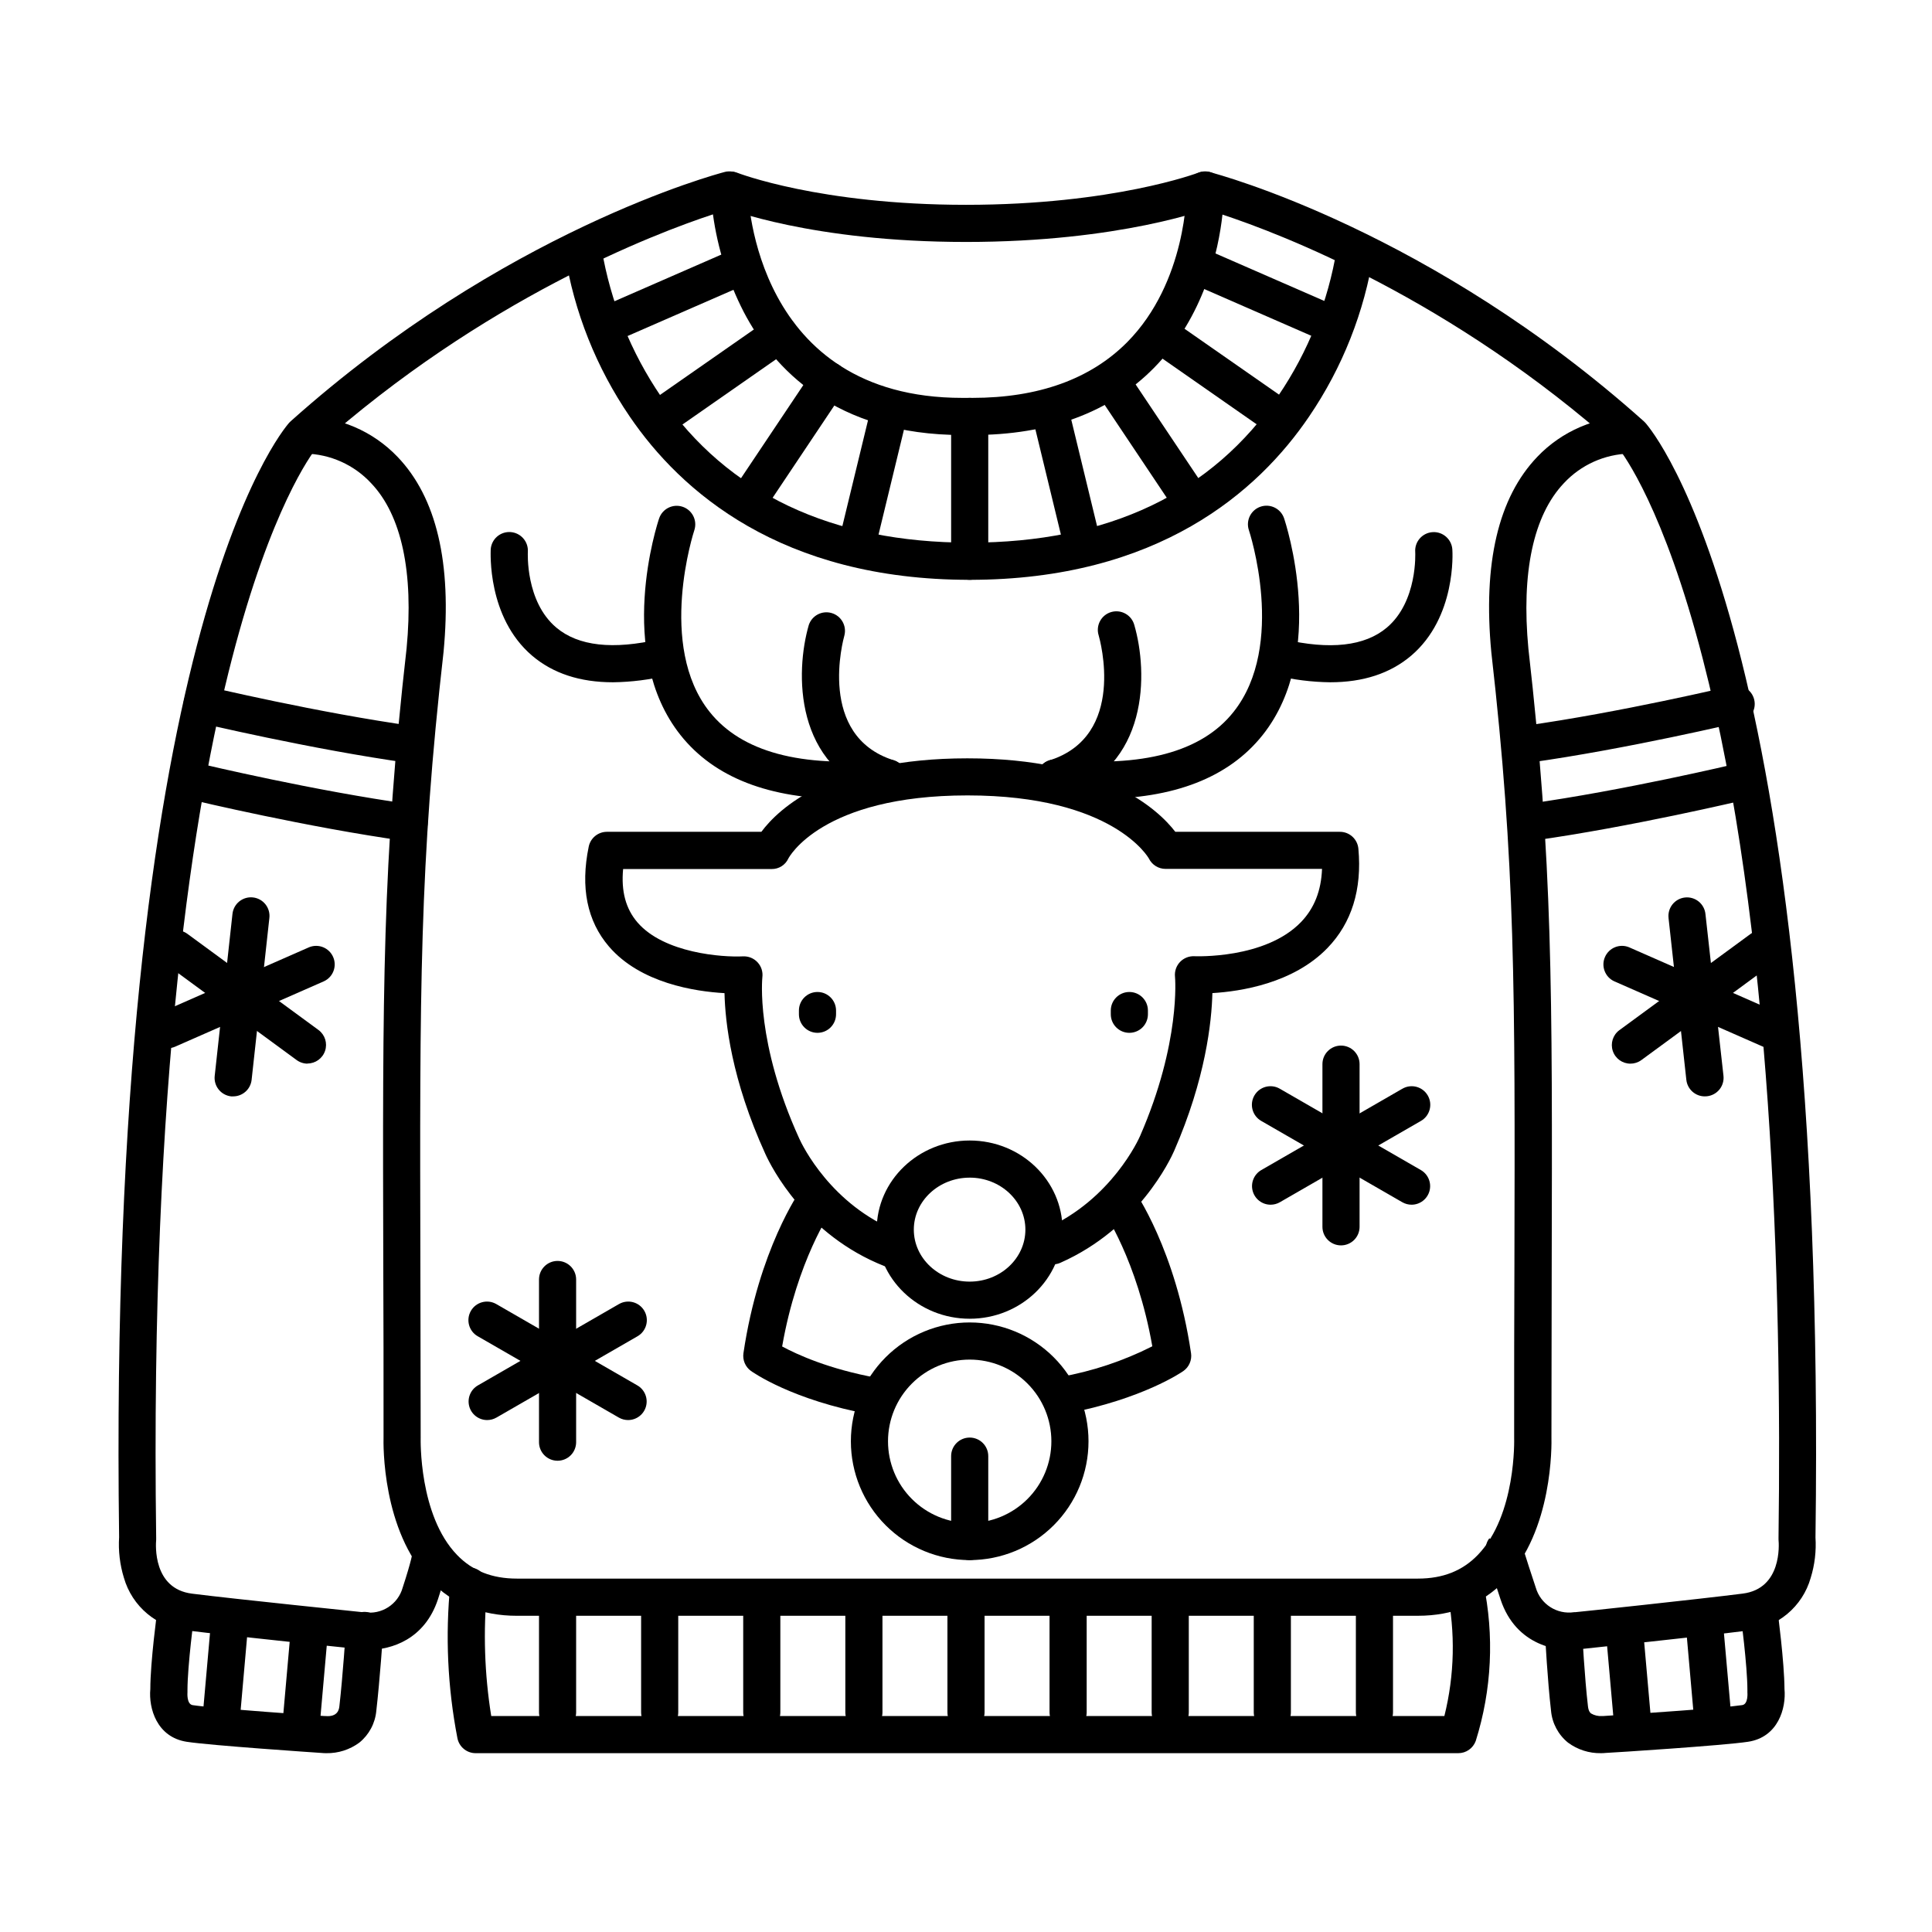
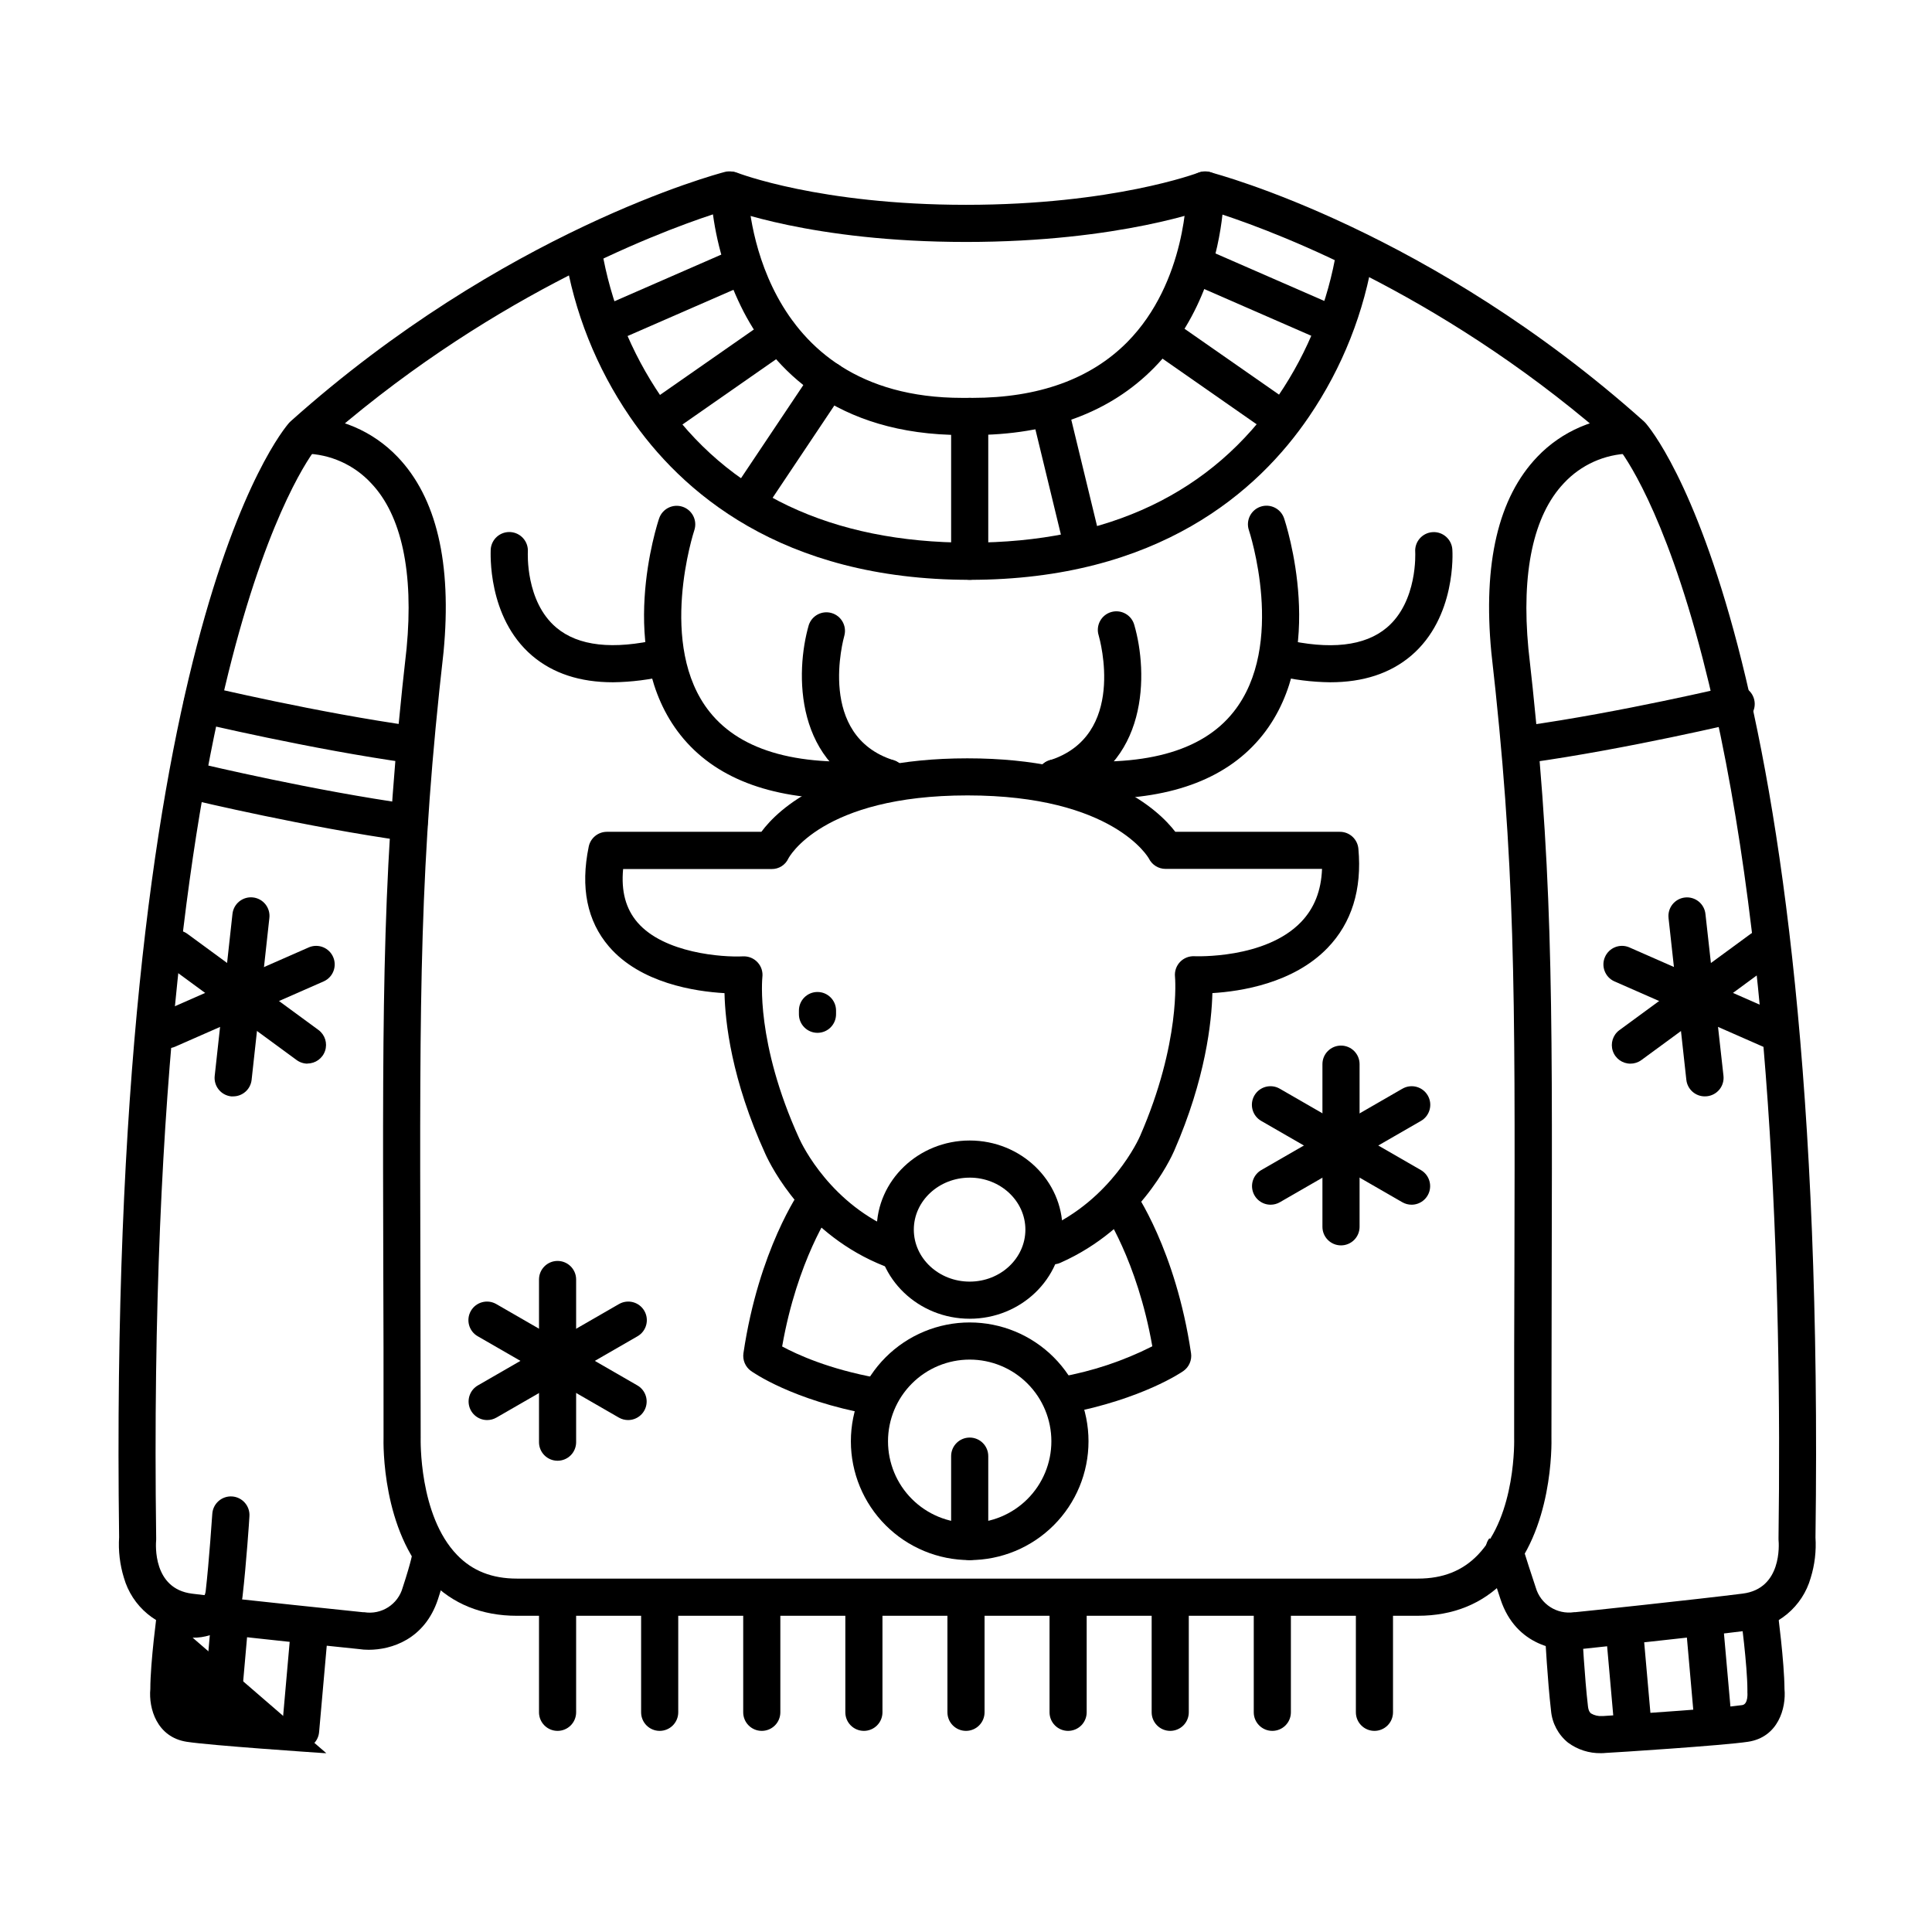
<svg xmlns="http://www.w3.org/2000/svg" fill="#000000" width="800px" height="800px" version="1.1" viewBox="144 144 512 512">
  <g>
    <path d="m519.76 572.2h-238.78c-9.289 0-17.012-3.121-22.957-9.289-12.793-13.285-12.438-36.141-12.379-38.082 0-16.727 0-31.715-0.07-45.266-0.188-73.535-0.266-107.09 6.18-163.77 1.91-20.098-1.328-35.254-9.375-43.715-4.531-4.902-10.863-7.746-17.535-7.871-2.711 0.109-5-1.992-5.117-4.703-0.125-2.68 1.918-4.965 4.594-5.137 9.457-0.008 18.504 3.863 25.035 10.703 10.32 10.766 14.426 28.164 12.191 51.699-6.394 56.195-6.316 89.543-6.141 162.72 0 13.617 0.078 28.613 0.078 45.402v0.004c0.004 0.059 0.004 0.117 0 0.176 0 0.195-0.551 20.477 9.652 31.016 4.062 4.211 9.258 6.258 15.852 6.258h238.77c6.613 0 11.809-2.055 15.883-6.277 10.234-10.609 9.633-30.789 9.625-30.996v-0.176c0-16.785 0-31.785 0.07-45.402 0.176-73.141 0.266-106.53-6.121-162.64-2.242-23.617 1.859-41.023 12.184-51.789h-0.004c6.523-6.84 15.566-10.707 25.023-10.703 2.715 0.141 4.805 2.457 4.664 5.176-0.145 2.715-2.461 4.805-5.176 4.664-6.656 0.148-12.965 2.988-17.488 7.871-8.051 8.512-11.285 23.617-9.379 43.828 6.445 56.582 6.356 90.133 6.18 163.67 0 13.59-0.07 28.535-0.07 45.266 0.051 1.969 0.434 24.797-12.379 38.082-6 6.156-13.723 9.277-23.012 9.277z" />
-     <path d="m230.47 608.61c-0.418 0.004-0.84-0.016-1.258-0.059-2.027-0.137-29.234-1.969-35.691-2.953-7.988-1.219-10.156-8.906-9.684-13.984 0-7.191 1.801-20.477 1.879-21.047l0.004 0.004c0.145-1.316 0.816-2.519 1.855-3.336 1.043-0.812 2.371-1.176 3.684-1s2.5 0.871 3.293 1.93c0.789 1.062 1.121 2.394 0.918 3.703 0 0.137-1.789 13.539-1.789 20.016 0.012 0.191 0.012 0.383 0 0.57 0 0.078-0.277 3.168 1.379 3.426 6.109 0.926 34.613 2.891 34.91 2.891h0.246c3.375 0.305 3.633-1.871 3.719-2.578 0.887-7.664 1.73-20.289 1.742-20.418 0.086-1.305 0.688-2.519 1.672-3.383 0.984-0.863 2.269-1.297 3.574-1.211 2.715 0.18 4.773 2.527 4.594 5.246 0 0.531-0.875 13.008-1.789 20.91-0.289 3.316-1.91 6.375-4.5 8.473-2.527 1.871-5.609 2.859-8.758 2.801z" />
+     <path d="m230.47 608.61c-0.418 0.004-0.84-0.016-1.258-0.059-2.027-0.137-29.234-1.969-35.691-2.953-7.988-1.219-10.156-8.906-9.684-13.984 0-7.191 1.801-20.477 1.879-21.047l0.004 0.004c0.145-1.316 0.816-2.519 1.855-3.336 1.043-0.812 2.371-1.176 3.684-1s2.5 0.871 3.293 1.93h0.246c3.375 0.305 3.633-1.871 3.719-2.578 0.887-7.664 1.73-20.289 1.742-20.418 0.086-1.305 0.688-2.519 1.672-3.383 0.984-0.863 2.269-1.297 3.574-1.211 2.715 0.18 4.773 2.527 4.594 5.246 0 0.531-0.875 13.008-1.789 20.91-0.289 3.316-1.91 6.375-4.5 8.473-2.527 1.871-5.609 2.859-8.758 2.801z" />
    <path d="m241.71 581.21c-0.887 0.004-1.77-0.062-2.644-0.195-2.391-0.246-34.156-3.504-45.41-4.922h-0.004c-3.883-0.367-7.562-1.895-10.562-4.387-3-2.488-5.18-5.828-6.254-9.574-1.074-3.484-1.504-7.137-1.27-10.773-3.199-238.5 43.129-293.14 45.098-295.36 0.125-0.137 0.254-0.266 0.395-0.383 56.371-50.402 112.65-65.418 114.98-66.039 1.457-0.379 3.008-0.07 4.211 0.84 1.199 0.91 1.918 2.32 1.949 3.824 0.051 2.242 1.91 55.203 56.816 55.203h2.656c17.523 0 31.332-4.981 41.043-14.762 15.852-16.031 15.742-40 15.742-40.246v0.004c-0.02-1.535 0.68-2.992 1.887-3.938 1.211-0.945 2.789-1.273 4.273-0.887 2.371 0.621 58.648 15.637 115.02 66.035v0.004c0.141 0.117 0.266 0.246 0.387 0.383 1.969 2.215 48.293 56.855 45.098 295.36h-0.004c0.238 3.637-0.191 7.289-1.27 10.773-1.066 3.742-3.238 7.074-6.227 9.562-2.988 2.492-6.656 4.023-10.531 4.402-11.246 1.418-42.117 4.676-44.418 4.922-5.559 0.867-16.887-0.789-21-13.164-1.594-4.801-2.707-8.277-3.305-10.32-0.602-2.047-1.141-3.938 0.316-5.902l3.996 2.816 3.828 3.09c0.891-1.105 1.25-2.543 0.984-3.938 0 0.156 0.422 1.82 3.492 11.059 1.27 4.441 5.641 7.242 10.203 6.547h0.297c0.324 0 32.816-3.453 44.348-4.922 10.41-1.309 9.625-12.988 9.496-14.316-0.016-0.184-0.016-0.367 0-0.551 0.914-67.266-1.801-162.28-20.094-232.93-10.262-39.723-21.008-54.121-22.367-55.812-44.211-39.43-89.227-56.68-104.9-61.844-1.043 9.438-4.793 27.07-18.156 40.629-11.633 11.809-27.816 17.789-48.109 17.789h-2.684c-33.742 0-50.137-17.711-57.938-32.648-4.148-8.09-6.902-16.824-8.141-25.828-15.457 5.086-60.703 22.316-105.09 61.902-1.277 1.605-12.062 15.961-22.367 55.812-10.078 38.984-21.746 111.05-20.094 232.94 0.012 0.195 0.012 0.387 0 0.582-0.117 1.301-0.914 12.98 9.496 14.289 11.531 1.457 44.988 4.871 45.324 4.922h0.316l-0.004-0.004c4.566 0.742 8.957-2.07 10.195-6.523 2.422-7.379 2.668-9.504 2.676-9.605-0.008 0.105-0.008 0.211 0 0.316h9.84c0 2.281-1.723 7.981-3.16 12.359-3.519 10.695-12.395 13.41-18.359 13.41z" />
    <path d="m568.26 608.61c-3.137 0.055-6.207-0.934-8.727-2.801-2.586-2.098-4.211-5.156-4.496-8.473-0.926-7.941-1.543-19.504-1.566-19.996-0.066-1.305 0.387-2.582 1.262-3.555 0.875-0.969 2.098-1.555 3.402-1.621 2.719-0.141 5.035 1.945 5.176 4.664 0 0.117 0.621 11.738 1.516 19.363 0.156 1.367 0.641 1.75 0.816 1.891 0.879 0.516 1.891 0.754 2.902 0.688 0.09-0.004 0.18-0.004 0.266 0 10.617-0.68 31.98-2.156 36.898-2.902 1.664-0.254 1.367-3.394 1.367-3.426l0.004 0.004c-0.012-0.191-0.012-0.383 0-0.57 0-6.484-1.781-19.875-1.801-20.016-0.203-1.309 0.129-2.644 0.922-3.703 0.793-1.062 1.977-1.758 3.289-1.934 1.312-0.172 2.641 0.188 3.684 1.004s1.711 2.016 1.855 3.332c0.078 0.57 1.84 13.855 1.879 21.047 0.473 5.078-1.684 12.793-9.684 13.984-6.453 0.984-35.426 2.856-37.668 2.953h0.004c-0.434 0.047-0.867 0.07-1.301 0.066z" />
    <path d="m400 208.12c-40.906 0-63.359-8.855-64.293-9.211h-0.004c-2.465-1.047-3.637-3.871-2.641-6.356 0.996-2.488 3.797-3.719 6.301-2.773 0.238 0.078 21.867 8.5 60.637 8.5 39.047 0 61.383-8.441 61.609-8.531h-0.004c2.539-0.977 5.387 0.293 6.363 2.828 0.977 2.539-0.293 5.387-2.828 6.363-0.938 0.375-24.258 9.18-65.141 9.18z" />
    <path d="m400.98 297.66c-50.074 0-76.613-23.508-90.066-43.227v-0.004c-8.879-12.98-14.766-27.766-17.242-43.293-0.176-1.309 0.184-2.633 0.992-3.672 0.809-1.043 2-1.715 3.309-1.871 1.312-0.152 2.629 0.223 3.656 1.051 1.027 0.824 1.684 2.027 1.816 3.34 2.367 14.066 7.766 27.449 15.82 39.223 17.633 25.586 45.125 38.602 81.672 38.602 36.742 0 64.273-13.098 81.82-38.926 7.934-11.68 13.223-24.949 15.5-38.879 0.109-1.328 0.754-2.551 1.785-3.394 1.027-0.844 2.356-1.234 3.68-1.086 1.32 0.152 2.527 0.836 3.336 1.891 0.812 1.055 1.164 2.394 0.969 3.711-2.43 15.523-8.281 30.312-17.129 43.297-13.395 19.73-39.883 43.238-89.918 43.238z" />
-     <path d="m530.46 608.61h-260.41c-2.359 0-4.387-1.676-4.832-3.992-2.602-13.445-3.234-27.191-1.879-40.816 0.133-1.328 0.793-2.543 1.836-3.371 1.047-0.828 2.379-1.199 3.699-1.023 1.32 0.172 2.516 0.875 3.312 1.941 0.793 1.07 1.121 2.418 0.902 3.731-1.062 11.23-0.695 22.555 1.094 33.691h252.59c2.711-10.867 2.957-22.203 0.715-33.18-0.441-2.598 1.246-5.082 3.824-5.637 2.578-0.551 5.133 1.027 5.793 3.582 2.938 13.887 2.242 28.297-2.019 41.84-0.707 1.941-2.555 3.238-4.625 3.234z" />
    <path d="m306.44 324.81c-8.738 0-15.91-2.352-21.422-7.047-11.957-10.203-10.973-27.434-10.973-28.164 0.086-1.305 0.688-2.519 1.668-3.383 0.984-0.859 2.269-1.297 3.574-1.211 2.719 0.18 4.777 2.527 4.598 5.246 0 0.176-0.688 13.117 7.527 20.055 5.824 4.922 15.035 5.953 27.387 3.078h-0.004c2.594-0.492 5.109 1.148 5.711 3.715 0.598 2.57-0.934 5.152-3.477 5.859-4.777 1.168-9.672 1.789-14.59 1.852z" />
    <path d="m367.8 355.72c-19.918 0-34.5-5.656-43.434-16.887-17.387-21.844-6.168-56.09-5.676-57.496 0.887-2.539 3.656-3.894 6.207-3.039 2.551 0.859 3.941 3.606 3.121 6.168-0.109 0.305-9.996 30.633 4.062 48.215 8.441 10.578 24.168 14.82 46.762 12.586v0.004c2.715-0.273 5.141 1.711 5.41 4.426 0.273 2.719-1.711 5.141-4.426 5.414-4.207 0.406-8.215 0.609-12.027 0.609z" />
    <path d="m379.34 355.12c-0.504 0.004-1.008-0.074-1.488-0.227-23.617-7.508-23.105-32.875-19.512-45.266v0.004c0.836-2.504 3.496-3.902 6.031-3.172 2.535 0.73 4.043 3.332 3.414 5.894-0.305 1.094-7.352 26.656 13.039 33.121v0.004c2.32 0.727 3.758 3.039 3.387 5.445-0.371 2.402-2.441 4.172-4.871 4.168z" />
    <path d="m496.51 324.81c-4.922-0.059-9.828-0.68-14.609-1.852-1.355-0.211-2.559-0.977-3.324-2.109-0.766-1.137-1.023-2.539-0.711-3.871 0.312-1.336 1.164-2.477 2.356-3.156 1.188-0.676 2.606-0.828 3.91-0.418 12.348 2.875 21.559 1.84 27.387-3.078 8.227-6.945 7.539-19.926 7.527-20.055-0.18-2.719 1.879-5.066 4.594-5.246 2.719-0.18 5.066 1.879 5.246 4.594 0.051 0.727 1.074 17.957-10.934 28.164-5.527 4.676-12.664 7.027-21.441 7.027z" />
    <path d="m435.15 355.72c-3.812 0-7.812-0.207-12.004-0.621h-0.004c-2.715-0.27-4.699-2.695-4.426-5.41 0.27-2.719 2.695-4.699 5.41-4.43 22.633 2.223 38.375-1.969 46.781-12.605 14.09-17.711 4.152-47.93 4.043-48.215-0.82-2.562 0.57-5.312 3.121-6.168 2.551-0.855 5.32 0.496 6.207 3.039 0.492 1.445 11.711 35.652-5.676 57.496-8.957 11.254-23.5 16.914-43.453 16.914z" />
    <path d="m423.61 355.12c-2.43 0.008-4.5-1.766-4.871-4.168-0.371-2.402 1.066-4.715 3.387-5.445 20.508-6.504 13.352-32.02 13.039-33.102-0.402-1.262-0.273-2.633 0.352-3.805 0.625-1.168 1.691-2.035 2.965-2.402 1.273-0.371 2.641-0.211 3.793 0.441 1.156 0.648 1.996 1.738 2.336 3.019 3.59 12.359 4.133 37.727-19.512 45.266-0.484 0.141-0.984 0.207-1.488 0.195z" />
    <path d="m380.2 479.88c-0.617 0-1.234-0.117-1.809-0.344-20.918-8.254-29.973-26.223-31.566-29.738-9.004-19.75-10.648-34.953-10.824-42.605-7.805-0.441-22.277-2.629-30.633-12.367-5.785-6.75-7.586-15.645-5.352-26.449v-0.004c0.465-2.285 2.477-3.93 4.809-3.934h40.945c4.496-6.043 18.539-19.473 54.594-19.473 36.055 0 50.52 13.5 55.105 19.473h43.602-0.004c2.559-0.012 4.695 1.938 4.922 4.484 0.984 10.824-1.789 19.68-8.188 26.301-9.031 9.359-22.984 11.512-30.504 11.957-0.188 7.606-1.801 22.75-10.137 41.82-0.906 2.078-9.445 20.488-30.141 29.648h0.004c-2.488 1.102-5.394-0.023-6.496-2.508-1.102-2.484 0.023-5.394 2.508-6.496 17.594-7.785 24.809-23.902 25.102-24.602 10.824-24.828 9.27-42.047 9.25-42.223v0.004c-0.145-1.43 0.344-2.856 1.332-3.894 0.992-1.039 2.391-1.594 3.824-1.52 0.176 0 18.754 0.809 28.242-9.055 3.512-3.652 5.344-8.285 5.57-14.09h-41.465c-1.879 0.004-3.59-1.062-4.422-2.746-0.051-0.109-9.348-16.727-48.059-16.727-38.711 0-47.398 16.531-47.488 16.727-0.793 1.723-2.531 2.812-4.426 2.785h-39.359c-0.551 5.902 0.699 10.52 3.789 14.129 7.047 8.207 22.633 9.289 27.984 9.012v0.004c1.453-0.074 2.867 0.504 3.856 1.574 0.992 1.066 1.457 2.519 1.27 3.965 0 0.148-1.859 17.199 9.781 42.746 0.809 1.789 8.461 17.652 26.234 24.668 2.195 0.871 3.465 3.18 3.023 5.5-0.441 2.32-2.473 4-4.836 3.996z" />
    <path d="m400.98 493.48c-13.59 0-24.648-10.598-24.648-23.617s11.059-23.617 24.648-23.617c13.586 0 24.598 10.598 24.598 23.617s-11.031 23.617-24.598 23.617zm0-37.391c-8.168 0-14.809 6.18-14.809 13.777 0 7.598 6.641 13.777 14.809 13.777 8.164-0.004 14.758-6.184 14.758-13.781 0-7.598-6.621-13.777-14.758-13.777z" />
    <path d="m425.82 518.68c-2.535-0.008-4.648-1.938-4.887-4.461-0.234-2.523 1.48-4.812 3.969-5.293 8.516-1.5 16.758-4.246 24.473-8.145-4.016-22.891-12.969-35.84-13.047-35.945-1.574-2.219-1.051-5.293 1.164-6.863 2.219-1.574 5.293-1.055 6.863 1.164 0.453 0.641 11.219 16.039 15.281 43.465h0.004c0.27 1.844-0.527 3.688-2.059 4.75-0.422 0.305-10.773 7.391-30.828 11.238-0.309 0.059-0.621 0.09-0.934 0.09z" />
    <path d="m375.62 518.93c-0.297 0-0.594-0.027-0.887-0.078-20.82-3.789-31.301-11.238-31.742-11.551-1.48-1.078-2.238-2.891-1.969-4.703 4.062-27.426 14.84-42.824 15.293-43.465 1.57-2.219 4.644-2.738 6.863-1.164 2.215 1.57 2.738 4.644 1.164 6.863-0.098 0.129-9.055 13.078-13.066 35.996 3.938 2.117 12.309 5.992 25.238 8.344v-0.004c2.508 0.457 4.254 2.746 4.023 5.281-0.227 2.539-2.352 4.481-4.898 4.481z" />
    <path d="m400.98 557.44c-8.352 0-16.363-3.316-22.266-9.223-5.906-5.902-9.223-13.914-9.223-22.266 0-8.348 3.316-16.359 9.223-22.266 5.902-5.902 13.914-9.223 22.266-9.223 8.348 0 16.359 3.32 22.262 9.223 5.906 5.906 9.223 13.918 9.223 22.266 0 8.352-3.316 16.363-9.223 22.266-5.902 5.906-13.914 9.223-22.262 9.223zm0-53.137v0.004c-5.742 0-11.25 2.277-15.309 6.34-4.062 4.059-6.34 9.566-6.34 15.305 0 5.742 2.277 11.25 6.34 15.309 4.059 4.059 9.566 6.34 15.309 6.34 5.738 0 11.246-2.281 15.305-6.34 4.062-4.059 6.34-9.566 6.34-15.309 0-5.738-2.277-11.246-6.34-15.305-4.059-4.062-9.566-6.34-15.305-6.34z" />
    <path d="m400.98 557.44c-2.719 0-4.922-2.203-4.922-4.918v-22.633c0-2.719 2.203-4.918 4.922-4.918 2.715 0 4.918 2.199 4.918 4.918v22.633c0 1.305-0.52 2.555-1.441 3.477-0.922 0.926-2.172 1.441-3.477 1.441z" />
    <path d="m360.64 417.71c-2.715 0-4.918-2.203-4.918-4.922v-0.984c0-2.715 2.203-4.918 4.918-4.918 2.719 0 4.922 2.203 4.922 4.918v0.984c0 1.305-0.52 2.559-1.441 3.481-0.922 0.922-2.176 1.441-3.481 1.441z" />
-     <path d="m443.29 417.71c-2.715 0-4.918-2.203-4.918-4.922v-0.984c0-2.715 2.203-4.918 4.918-4.918 2.719 0 4.922 2.203 4.922 4.918v0.984c0 1.305-0.52 2.559-1.441 3.481-0.922 0.922-2.176 1.441-3.481 1.441z" />
    <path d="m291.76 602.7c-2.719 0-4.918-2.203-4.918-4.922v-27.551c0-2.715 2.199-4.918 4.918-4.918s4.922 2.203 4.922 4.918v27.551c0 1.309-0.52 2.559-1.441 3.481s-2.176 1.441-3.481 1.441z" />
    <path d="m372.94 602.7c-2.715 0-4.918-2.203-4.918-4.922v-27.551c0-2.715 2.203-4.918 4.918-4.918 2.719 0 4.922 2.203 4.922 4.918v27.551c0 1.309-0.52 2.559-1.441 3.481s-2.176 1.441-3.481 1.441z" />
    <path d="m400 602.7c-2.719 0-4.922-2.203-4.922-4.922v-27.551c0-2.715 2.203-4.918 4.922-4.918 2.715 0 4.918 2.203 4.918 4.918v27.551c0 1.309-0.52 2.559-1.441 3.481-0.922 0.922-2.172 1.441-3.477 1.441z" />
    <path d="m427.06 602.7c-2.719 0-4.922-2.203-4.922-4.922v-27.551c0-2.715 2.203-4.918 4.922-4.918s4.922 2.203 4.922 4.918v27.551c0 1.309-0.52 2.559-1.441 3.481-0.926 0.922-2.176 1.441-3.481 1.441z" />
    <path d="m454.12 602.7c-2.715 0-4.918-2.203-4.918-4.922v-27.551c0-2.715 2.203-4.918 4.918-4.918 2.719 0 4.922 2.203 4.922 4.918v27.551c0 1.309-0.52 2.559-1.441 3.481s-2.176 1.441-3.481 1.441z" />
    <path d="m481.18 602.7c-2.719 0-4.922-2.203-4.922-4.922v-27.551c0-2.715 2.203-4.918 4.922-4.918 2.715 0 4.918 2.203 4.918 4.918v27.551c0 1.309-0.516 2.559-1.441 3.481-0.922 0.922-2.172 1.441-3.477 1.441z" />
    <path d="m508.24 602.7c-2.715 0-4.918-2.203-4.918-4.922v-27.551c0-2.715 2.203-4.918 4.918-4.918 2.719 0 4.922 2.203 4.922 4.918v27.551c0 1.309-0.52 2.559-1.441 3.481s-2.176 1.441-3.481 1.441z" />
    <path d="m318.82 602.7c-2.715 0-4.918-2.203-4.918-4.922v-27.551c0-2.715 2.203-4.918 4.918-4.918 2.719 0 4.922 2.203 4.922 4.918v27.551c0 1.309-0.52 2.559-1.441 3.481s-2.172 1.441-3.481 1.441z" />
    <path d="m345.88 602.7c-2.719 0-4.922-2.203-4.922-4.922v-27.551c0-2.715 2.203-4.918 4.922-4.918 2.715 0 4.918 2.203 4.918 4.918v27.551c0 1.309-0.516 2.559-1.441 3.481-0.922 0.922-2.172 1.441-3.477 1.441z" />
    <path d="m576.84 607.52c-2.559 0.012-4.699-1.945-4.922-4.496l-2.43-27.445v0.004c-0.238-2.719 1.77-5.117 4.488-5.356s5.113 1.77 5.352 4.488l2.422 27.453c0.238 2.707-1.762 5.094-4.469 5.332z" />
    <path d="m598.01 605.66c-2.555 0.008-4.695-1.941-4.918-4.488l-2.422-27.453c-0.234-2.719 1.777-5.113 4.492-5.348 2.719-0.238 5.113 1.773 5.348 4.492l2.43 27.445v-0.004c0.117 1.301-0.293 2.598-1.133 3.598-0.84 1-2.043 1.625-3.344 1.738z" />
    <path d="m223.64 607.52h-0.441c-2.707-0.238-4.707-2.625-4.469-5.332l2.422-27.453c0.238-2.719 2.637-4.727 5.352-4.488 2.719 0.238 4.727 2.637 4.488 5.356l-2.43 27.445v-0.004c-0.23 2.543-2.367 4.488-4.922 4.477z" />
    <path d="m202.48 605.66h-0.434c-1.301-0.113-2.504-0.738-3.344-1.738s-1.25-2.297-1.133-3.598l2.43-27.445v0.004c0.234-2.719 2.629-4.731 5.348-4.492 2.719 0.234 4.731 2.629 4.492 5.348l-2.422 27.453c-0.234 2.547-2.383 4.488-4.938 4.469z" />
    <path d="m400.98 297.66c-2.719 0-4.922-2.203-4.922-4.922v-38.375c0-2.719 2.203-4.922 4.922-4.922 2.715 0 4.918 2.203 4.918 4.922v38.375c0 1.305-0.52 2.555-1.441 3.481-0.922 0.922-2.172 1.441-3.477 1.441z" />
    <path d="m430.5 291.76c-2.273 0-4.246-1.551-4.785-3.758l-7.871-32.473c-0.641-2.641 0.98-5.301 3.621-5.945 2.641-0.641 5.305 0.98 5.945 3.621l7.871 32.473c0.617 2.629-1 5.266-3.621 5.906-0.379 0.105-0.77 0.164-1.16 0.176z" />
-     <path d="m459.53 281.43c-1.645 0-3.18-0.816-4.094-2.184l-21.145-31.617h-0.004c-0.75-1.082-1.035-2.426-0.793-3.723 0.246-1.297 1.004-2.438 2.102-3.172 1.094-0.734 2.441-0.996 3.734-0.73 1.289 0.27 2.422 1.047 3.137 2.156l21.156 31.617v-0.004c1.008 1.512 1.105 3.453 0.25 5.055-0.859 1.605-2.527 2.602-4.344 2.602z" />
    <path d="m482.66 259.29c-1.008 0-1.992-0.309-2.816-0.883l-31.047-21.648h0.004c-1.129-0.723-1.914-1.871-2.176-3.184-0.262-1.312 0.023-2.676 0.785-3.773 0.766-1.102 1.945-1.84 3.269-2.051 1.32-0.207 2.672 0.129 3.738 0.938l31.055 21.648c1.762 1.23 2.523 3.461 1.879 5.508-0.645 2.051-2.543 3.445-4.691 3.445z" />
    <path d="m496.43 234.69c-0.676 0-1.348-0.141-1.969-0.414l-34.961-15.262c-2.402-1.141-3.465-3.981-2.402-6.418 1.066-2.434 3.871-3.586 6.34-2.598l34.961 15.262c2.133 0.934 3.32 3.234 2.844 5.512-0.477 2.281-2.484 3.914-4.812 3.918z" />
-     <path d="m371.46 291.76c-0.391 0.004-0.781-0.043-1.16-0.137-2.621-0.641-4.238-3.277-3.621-5.906l7.871-32.473v0.004c0.645-2.644 3.305-4.266 5.945-3.621 2.641 0.641 4.262 3.301 3.621 5.941l-7.871 32.473c-0.551 2.191-2.523 3.723-4.785 3.719z" />
    <path d="m342.43 281.43c-1.816 0-3.484-0.996-4.344-2.602-0.855-1.602-0.758-3.543 0.25-5.055l21.156-31.617v0.004c0.715-1.109 1.848-1.887 3.137-2.156 1.293-0.266 2.641-0.004 3.734 0.73 1.098 0.734 1.855 1.875 2.102 3.172 0.242 1.297-0.043 2.641-0.793 3.723l-21.145 31.617h-0.004c-0.914 1.367-2.449 2.184-4.094 2.184z" />
    <path d="m319.31 259.29c-2.148 0-4.047-1.395-4.691-3.445-0.645-2.047 0.117-4.277 1.879-5.508l31.055-21.648c1.066-0.809 2.418-1.145 3.742-0.938 1.32 0.211 2.5 0.949 3.266 2.051 0.766 1.098 1.047 2.461 0.785 3.773s-1.047 2.461-2.176 3.184l-31.047 21.648h0.004c-0.824 0.574-1.809 0.883-2.816 0.883z" />
    <path d="m305.54 234.69c-2.328-0.004-4.336-1.637-4.812-3.918-0.473-2.277 0.711-4.578 2.844-5.512l34.961-15.262c1.203-0.57 2.586-0.625 3.832-0.16 1.246 0.469 2.25 1.418 2.785 2.641 0.531 1.219 0.547 2.602 0.043 3.832-0.504 1.234-1.488 2.207-2.723 2.703l-34.961 15.262c-0.621 0.273-1.293 0.414-1.969 0.414z" />
    <path d="m548.58 346.2c-2.715 0.184-5.07-1.867-5.254-4.586s1.867-5.07 4.586-5.254c25.367-3.531 54.75-10.52 55.047-10.586l-0.004-0.004c2.644-0.629 5.301 1.004 5.93 3.648 0.633 2.644-1 5.297-3.644 5.926-0.297 0.07-30.121 7.164-55.969 10.766-0.23 0.047-0.461 0.074-0.691 0.09z" />
-     <path d="m549.57 366.87c-2.715 0.184-5.07-1.867-5.254-4.586s1.867-5.07 4.586-5.254c25.367-3.531 54.75-10.52 55.047-10.586l-0.004-0.004c2.644-0.629 5.301 1.004 5.93 3.648 0.633 2.644-1 5.297-3.644 5.926-0.297 0.07-30.121 7.164-55.969 10.766h-0.004c-0.227 0.047-0.457 0.074-0.688 0.09z" />
    <path d="m595.82 434.55c-2.519 0.016-4.644-1.875-4.922-4.379l-4.715-42.852h0.004c-0.156-1.305 0.215-2.617 1.031-3.644s2.012-1.688 3.316-1.828c1.305-0.145 2.613 0.242 3.633 1.066 1.02 0.828 1.668 2.027 1.797 3.332l4.773 42.844c0.145 1.297-0.234 2.602-1.051 3.621-0.82 1.016-2.008 1.668-3.309 1.809-0.184 0.023-0.371 0.031-0.559 0.031z" />
    <path d="m576.07 425.88c-2.117 0-3.996-1.355-4.664-3.367-0.672-2.008 0.02-4.219 1.715-5.488l34.773-25.504v-0.004c2.191-1.605 5.273-1.129 6.879 1.062 1.605 2.195 1.129 5.273-1.062 6.879l-34.773 25.504h-0.004c-0.832 0.598-1.836 0.918-2.863 0.918z" />
    <path d="m613.19 421.79c-0.676 0.004-1.348-0.137-1.969-0.41l-39.484-17.352c-2.402-1.137-3.469-3.977-2.402-6.414 1.062-2.438 3.867-3.586 6.336-2.598l39.488 17.348c2.133 0.934 3.32 3.234 2.844 5.512-0.477 2.277-2.484 3.914-4.812 3.914z" />
    <path d="m253.06 346.2c-0.227 0.016-0.453 0.016-0.68 0-25.852-3.602-55.676-10.695-55.969-10.766-2.644-0.629-4.277-3.285-3.648-5.93 0.633-2.641 3.285-4.273 5.93-3.644 0.297 0.07 29.668 7.055 55.047 10.586l-0.004 0.004c2.719 0.188 4.769 2.539 4.582 5.258s-2.543 4.769-5.258 4.582z" />
    <path d="m252.07 366.87c-0.227 0.016-0.453 0.016-0.68 0-25.852-3.602-55.676-10.695-55.969-10.766-2.644-0.629-4.277-3.285-3.648-5.93 0.633-2.641 3.285-4.273 5.93-3.644 0.297 0.07 29.668 7.055 55.047 10.586v0.004c2.715 0.188 4.766 2.539 4.578 5.258s-2.543 4.769-5.258 4.582z" />
    <path d="m499.38 474.04c-2.719 0-4.922-2.203-4.922-4.922v-43.109c0-2.715 2.203-4.918 4.922-4.918s4.922 2.203 4.922 4.918v43.109c0 1.305-0.52 2.559-1.441 3.481-0.926 0.922-2.176 1.441-3.481 1.441z" />
    <path d="m518.08 463.26c-0.863 0-1.711-0.23-2.461-0.66l-37.391-21.551c-2.356-1.359-3.164-4.371-1.805-6.727s4.367-3.164 6.727-1.805l37.391 21.559c1.93 1.113 2.867 3.383 2.293 5.535-0.578 2.152-2.527 3.648-4.754 3.648z" />
    <path d="m480.73 463.26c-2.227 0.004-4.18-1.492-4.758-3.644-0.582-2.152 0.359-4.422 2.289-5.539l37.391-21.559h0.004c2.356-1.359 5.363-0.551 6.723 1.805 1.359 2.356 0.551 5.367-1.805 6.727l-37.391 21.551c-0.746 0.43-1.59 0.656-2.453 0.66z" />
    <path d="m291.76 531.11c-2.719 0-4.918-2.199-4.918-4.918v-43.109c0-2.719 2.199-4.922 4.918-4.922s4.922 2.203 4.922 4.922v43.109c0 1.305-0.52 2.555-1.441 3.481-0.922 0.922-2.176 1.438-3.481 1.438z" />
    <path d="m310.45 520.33c-0.863 0-1.711-0.227-2.457-0.66l-37.391-21.551-0.004 0.004c-2.356-1.359-3.164-4.371-1.805-6.727 1.359-2.356 4.371-3.164 6.727-1.805l37.391 21.559c1.93 1.113 2.867 3.383 2.293 5.535-0.578 2.148-2.527 3.644-4.754 3.644z" />
    <path d="m273.11 520.33c-2.227 0.004-4.18-1.488-4.758-3.641-0.578-2.152 0.359-4.426 2.289-5.539l37.391-21.559h0.004c2.356-1.359 5.367-0.551 6.723 1.805 1.359 2.356 0.551 5.367-1.805 6.727l-37.391 21.551v-0.004c-0.746 0.43-1.59 0.66-2.453 0.66z" />
    <path d="m205.79 434.55h-0.543 0.004c-1.297-0.145-2.484-0.797-3.301-1.816-0.816-1.016-1.195-2.316-1.051-3.617l4.703-42.891c0.133-1.305 0.781-2.504 1.801-3.332 1.02-0.824 2.328-1.211 3.633-1.066 1.305 0.141 2.496 0.801 3.316 1.828 0.816 1.027 1.188 2.34 1.031 3.644l-4.703 42.871c-0.273 2.492-2.383 4.379-4.891 4.379z" />
    <path d="m225.52 425.88c-1.062 0-2.098-0.348-2.949-0.984l-34.727-25.477c-1.055-0.77-1.758-1.93-1.957-3.219-0.199-1.289 0.121-2.606 0.895-3.66 1.605-2.191 4.684-2.668 6.879-1.062l34.773 25.504c1.695 1.273 2.387 3.484 1.715 5.492-0.668 2.012-2.551 3.367-4.668 3.367z" />
    <path d="m188.44 421.79c-2.328 0-4.336-1.637-4.809-3.914-0.477-2.277 0.707-4.578 2.84-5.512l39.477-17.348h0.004c2.465-0.988 5.273 0.16 6.336 2.598 1.066 2.438 0 5.277-2.402 6.414l-39.477 17.352c-0.621 0.273-1.289 0.414-1.969 0.41z" />
  </g>
</svg>